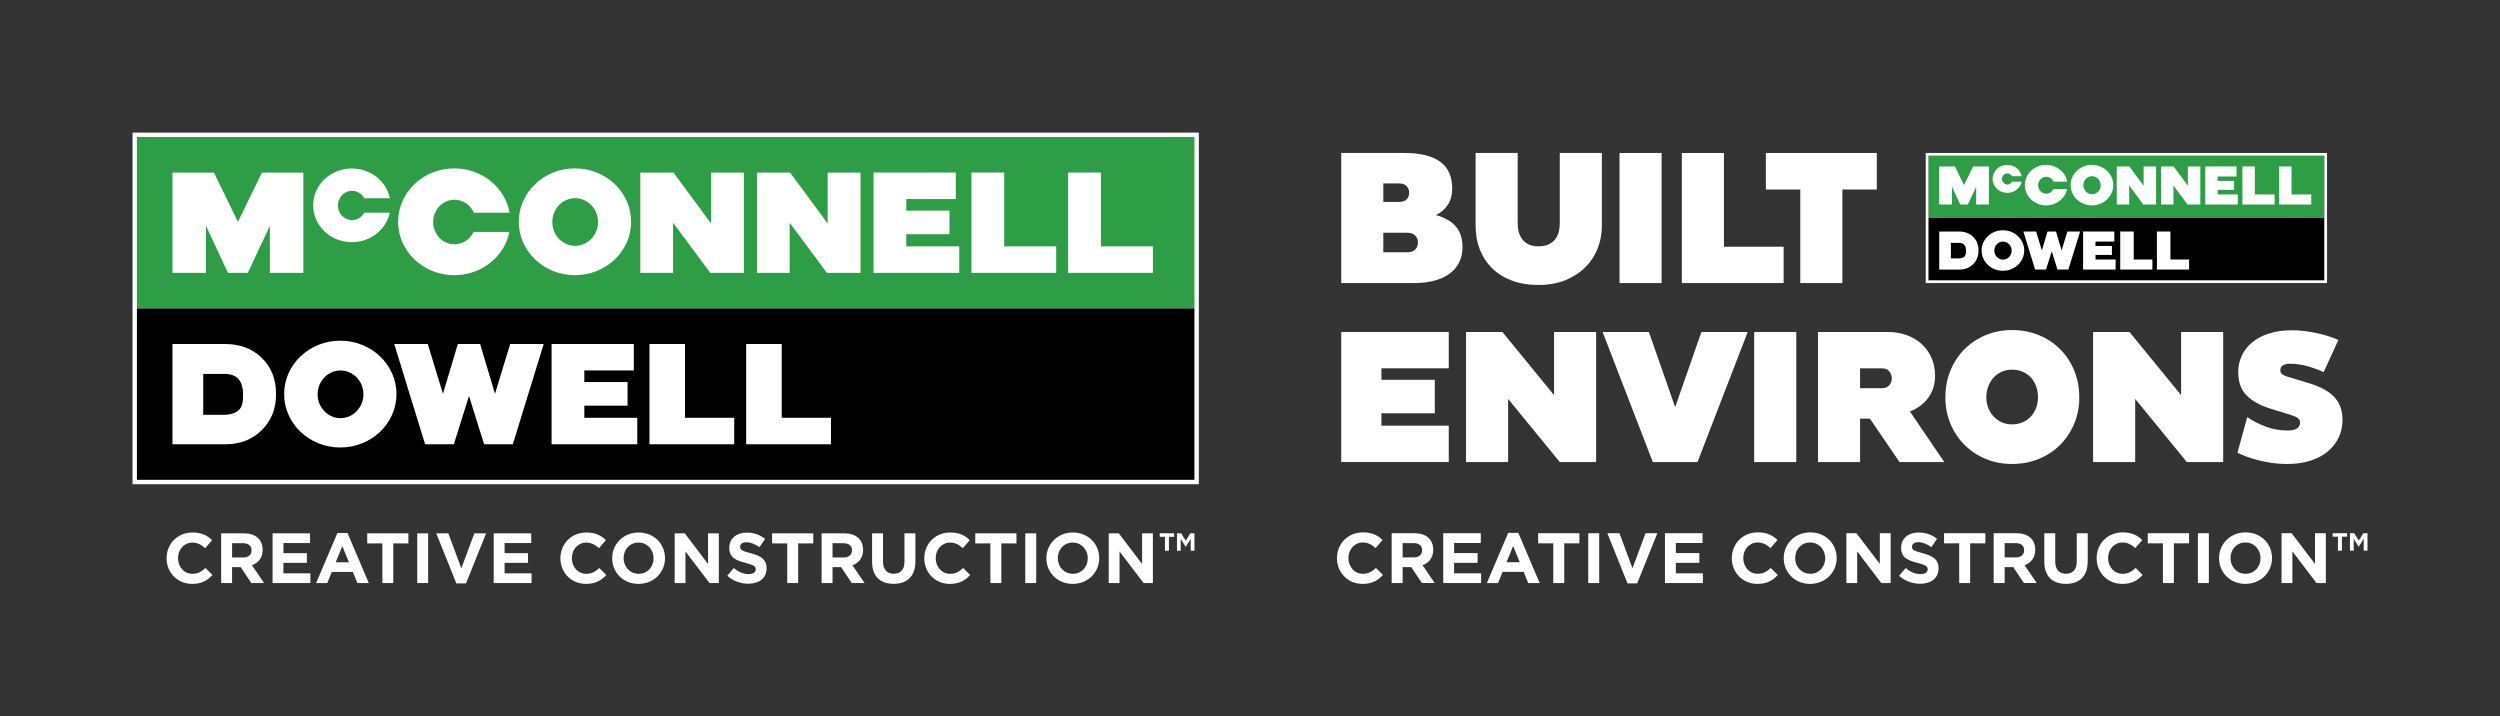
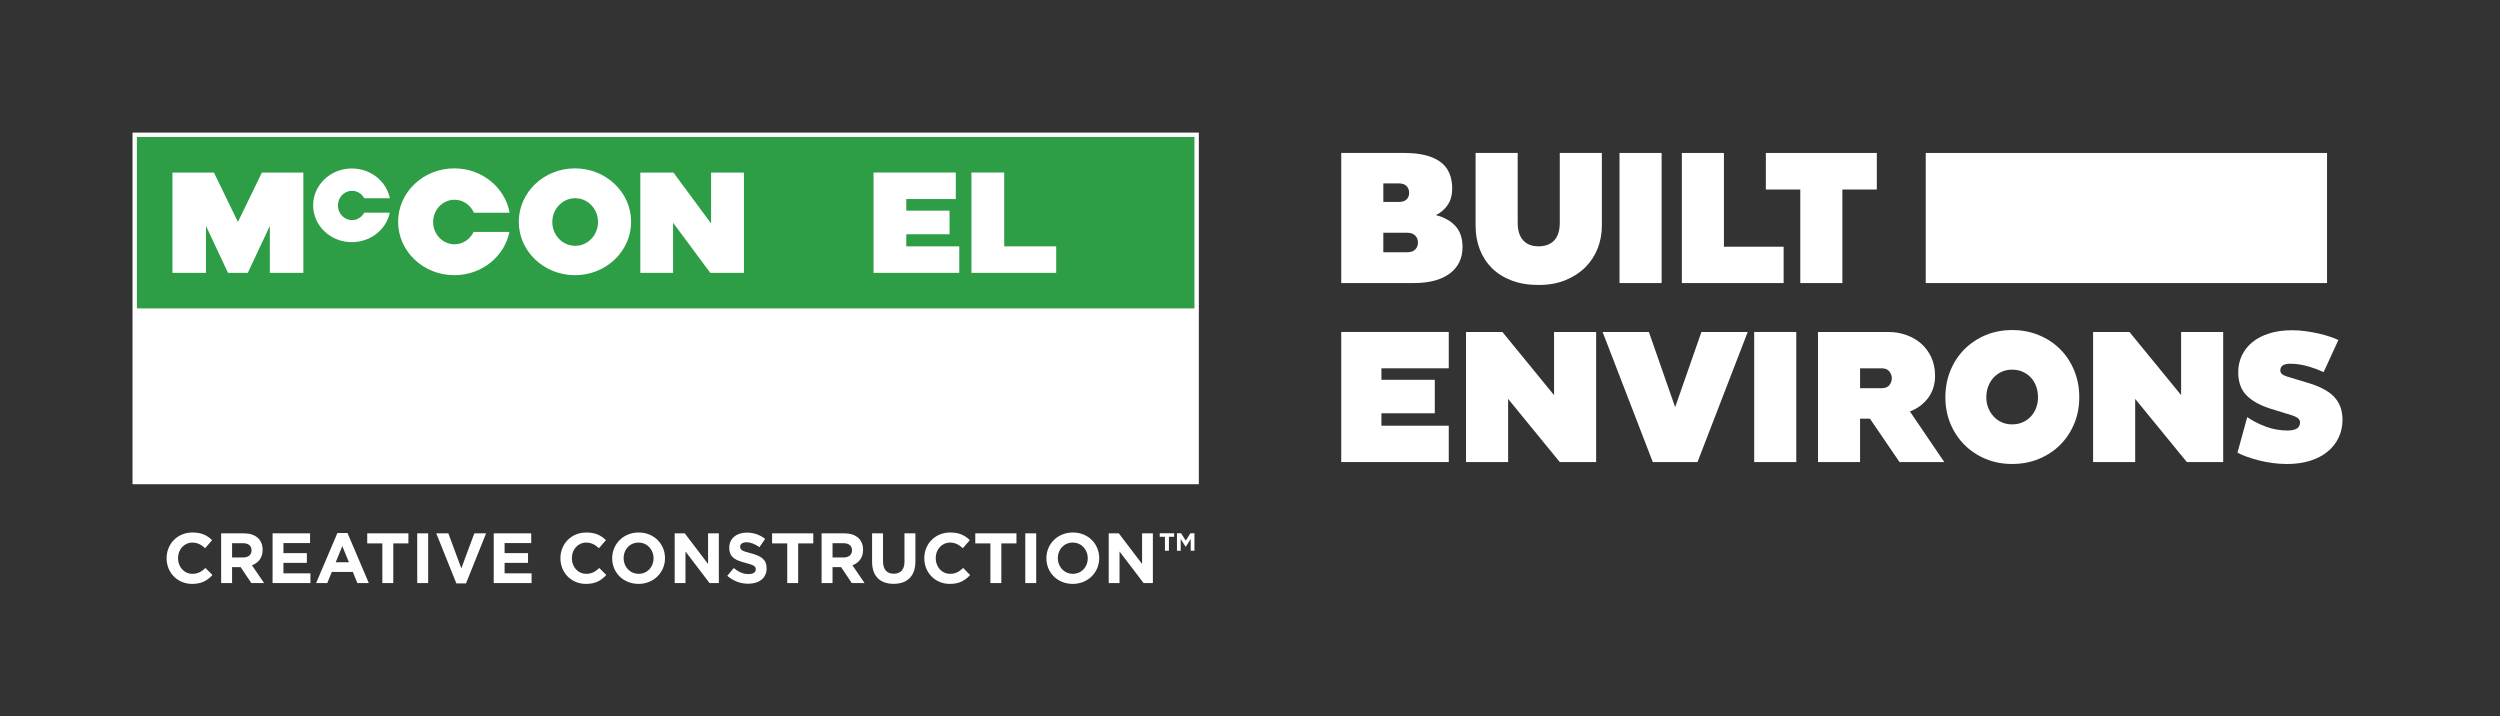
<svg xmlns="http://www.w3.org/2000/svg" id="MCD_BE_Logo" viewBox="0 0 1856.5 531.79">
  <rect x="0" y="0" width="1856.5" height="531.79" fill="#333333" stroke="none" />
  <defs>
    <style>.cls-1{fill:#fff;}.cls-2{fill:#2e9e46;}</style>
  </defs>
  <polygon class="cls-1" points="996 246.52 1075.85 246.52 1075.85 273.51 1025.84 273.51 1025.84 282.04 1065.47 282.04 1065.47 306.9 1025.84 306.9 1025.84 316.13 1075.85 316.13 1075.85 343.12 996 343.12 996 246.52" />
  <polygon class="cls-1" points="1119.93 343.13 1088.67 343.13 1088.67 246.52 1115.67 246.52 1154.03 293.4 1154.03 246.52 1185.29 246.52 1185.29 343.13 1158.29 343.13 1119.93 296.24 1119.93 343.13" />
  <polygon class="cls-1" points="1224.47 246.52 1243.97 302.38 1263.47 246.52 1297.85 246.52 1260.56 343.12 1227.37 343.12 1190.09 246.52 1224.47 246.52" />
  <path class="cls-1" d="M1043.17,113.6c11.37,0,20.08,2.13,26.14,6.39,6.06,4.26,9.09,10.98,9.09,20.17,0,4.54-1.04,8.45-3.13,11.72-2.08,3.27-5.07,5.9-8.95,7.88,6.25,1.61,11.1,4.34,14.56,8.17,3.46,3.84,5.18,9.02,5.18,15.56,0,8.33-3.15,14.87-9.44,19.61-6.3,4.73-15.28,7.1-26.92,7.1h-53.7v-96.61h47.16ZM1044.59,148.04c1.23-1.28,1.85-2.91,1.85-4.9s-.62-3.53-1.85-4.9c-1.23-1.38-3.22-2.06-5.96-2.06h-11.37v13.78h11.37c2.75,0,4.73-.64,5.96-1.92M1050.98,185.27c1.33-1.38,1.99-3.1,1.99-5.18s-.67-3.69-1.99-5.12c-1.32-1.42-3.36-2.13-6.11-2.13h-17.62v14.49h17.62c2.75,0,4.79-.69,6.11-2.06" />
  <path class="cls-1" d="M1131.08,178.45c2.7,2.98,6.51,4.47,11.44,4.47s9.02-1.49,11.72-4.47c2.71-2.98,4.05-7.32,4.05-13v-51.86h31.26v53.99c0,5.97-1.05,11.61-3.13,16.91-2.09,5.3-5.14,9.96-9.17,13.99-4.02,4.02-8.95,7.22-14.77,9.59-5.83,2.36-12.48,3.55-19.96,3.55s-13.99-1.09-19.82-3.27c-5.83-2.18-10.73-5.24-14.7-9.16-3.98-3.94-7.01-8.57-9.09-13.92-2.09-5.35-3.13-11.25-3.13-17.69v-53.99h31.26v51.86c0,5.68,1.35,10.02,4.05,13" />
  <rect class="cls-1" x="1202.66" y="113.59" width="31.26" height="96.61" />
  <polygon class="cls-1" points="1248.94 113.59 1280.19 113.59 1280.19 183.21 1324.52 183.21 1324.52 210.2 1248.94 210.2 1248.94 113.59" />
  <polygon class="cls-1" points="1368.15 210.2 1336.9 210.2 1336.9 140.73 1311.32 140.73 1311.32 113.59 1393.72 113.59 1393.72 140.73 1368.15 140.73 1368.15 210.2" />
  <rect class="cls-1" x="1302.66" y="246.52" width="31.25" height="96.61" />
  <path class="cls-1" d="M1448.4,275.15c2.51-6.11,5.99-11.39,10.44-15.84,4.45-4.45,9.69-7.93,15.7-10.44,6.02-2.51,12.57-3.77,19.68-3.77s13.7,1.26,19.81,3.77c6.11,2.51,11.39,5.99,15.84,10.44,4.45,4.45,7.93,9.73,10.44,15.84,2.51,6.11,3.76,12.72,3.76,19.82s-1.25,13.66-3.76,19.68c-2.51,6.02-5.99,11.25-10.44,15.7-4.45,4.45-9.73,7.93-15.84,10.44-6.11,2.51-12.72,3.76-19.81,3.76s-13.66-1.25-19.68-3.76c-6.01-2.51-11.25-5.99-15.7-10.44-4.45-4.45-7.93-9.68-10.44-15.7-2.51-6.01-3.76-12.57-3.76-19.68s1.25-13.71,3.76-19.82M1476.46,302.85c.95,2.42,2.27,4.54,3.98,6.39,1.71,1.85,3.72,3.29,6.04,4.34,2.32,1.04,4.9,1.56,7.75,1.56s5.44-.52,7.81-1.56c2.37-1.04,4.4-2.49,6.11-4.34s3.01-3.98,3.91-6.39c.9-2.42,1.35-5.05,1.35-7.88s-.45-5.52-1.35-8.03c-.9-2.51-2.2-4.69-3.91-6.54-1.71-1.84-3.74-3.29-6.11-4.33-2.36-1.05-4.97-1.57-7.81-1.57s-5.43.52-7.75,1.57c-2.32,1.04-4.34,2.49-6.04,4.33-1.71,1.85-3.03,4.03-3.98,6.54-.95,2.51-1.42,5.18-1.42,8.03s.47,5.47,1.42,7.88" />
  <polygon class="cls-1" points="1585.59 343.13 1554.33 343.13 1554.33 246.52 1581.33 246.52 1619.69 293.4 1619.69 246.52 1650.94 246.52 1650.94 343.13 1623.95 343.13 1585.59 296.24 1585.59 343.13" />
  <path class="cls-1" d="M1734.06,295.53c-1.94-2.27-4.5-4.31-7.67-6.11-3.17-1.8-7.03-3.41-11.58-4.83l-16.05-4.83c-2.09-.66-3.5-1.35-4.27-2.06-.76-.71-1.13-1.58-1.13-2.62,0-3.32,2.46-4.98,7.39-4.98,4.55,0,9.33.76,14.35,2.27,3.75,1.13,7.23,2.45,10.44,3.95l10.94-23.84c-1.7-.79-3.66-1.57-5.9-2.34-2.65-.9-5.52-1.71-8.59-2.42-3.08-.71-6.3-1.3-9.66-1.77-3.36-.47-6.75-.71-10.16-.71-6.54,0-12.29.8-17.26,2.42-4.97,1.61-9.14,3.81-12.5,6.61-3.36,2.79-5.92,6.08-7.67,9.87-1.75,3.79-2.63,7.86-2.63,12.22,0,7.39,2.09,13.16,6.25,17.33,4.17,4.17,10.23,7.48,18.18,9.94l15.2,4.69c1.9.57,3.41,1.28,4.55,2.13,1.13.85,1.71,1.9,1.71,3.13,0,2.18-.81,3.74-2.42,4.69-1.61.95-3.88,1.42-6.82,1.42-5.68,0-11.1-.97-16.27-2.91-5.16-1.94-9.73-4.29-13.7-7.03l-7.25,26.43c1.61.85,3.74,1.77,6.39,2.77,2.65.99,5.61,1.92,8.88,2.77,3.27.86,6.73,1.54,10.38,2.06,3.65.52,7.31.78,11.01.78,6.44,0,12.22-.8,17.33-2.42,5.12-1.61,9.45-3.88,13-6.82,3.55-2.94,6.28-6.42,8.17-10.44,1.89-4.03,2.84-8.41,2.84-13.14,0-3.13-.43-6.04-1.28-8.74-.86-2.69-2.25-5.18-4.19-7.46" />
  <path class="cls-1" d="M1443.83,343.13l-25.51-37.56c5.13-1.99,9.36-4.99,12.7-9.03,3.98-4.83,5.96-10.66,5.96-17.47,0-5.12-.95-9.71-2.84-13.79-1.9-4.07-4.43-7.48-7.6-10.22-3.17-2.75-6.84-4.86-11.01-6.32-4.17-1.47-8.53-2.2-13.07-2.2h-52.42v96.61h31.25v-32.25h7.31l22,32.25h33.22ZM1381.29,273.51h15.91c2.75,0,4.71.8,5.9,2.42,1.19,1.61,1.77,3.27,1.77,4.97,0,1.8-.59,3.48-1.77,5.05-1.18,1.56-3.15,2.34-5.9,2.34h-15.91v-14.77Z" />
-   <path class="cls-1" d="M1011.81,433.6c-10.89,0-18.98-8.4-18.98-19.03v-.1c0-10.53,7.93-19.14,19.29-19.14,6.98,0,11.15,2.32,14.59,5.71l-5.18,5.97c-2.86-2.59-5.76-4.17-9.46-4.17-6.24,0-10.73,5.18-10.73,11.53v.1c0,6.34,4.39,11.62,10.73,11.62,4.23,0,6.82-1.69,9.72-4.33l5.18,5.23c-3.81,4.08-8.03,6.61-15.17,6.61M1055.91,432.97l-7.93-11.84h-6.39v11.84h-8.14v-37h16.91c8.72,0,13.95,4.6,13.95,12.21v.1c0,5.97-3.23,9.73-7.92,11.47l9.04,13.21h-9.52ZM1056.07,408.6c0-3.49-2.43-5.29-6.4-5.29h-8.09v10.62h8.24c3.97,0,6.24-2.11,6.24-5.24v-.1ZM1071.73,432.97v-37h27.91v7.24h-19.83v7.51h17.45v7.24h-17.45v7.77h20.09v7.24h-28.18ZM1134.86,432.97l-3.39-8.29h-15.64l-3.39,8.29h-8.3l15.86-37.26h7.51l15.86,37.26h-8.51ZM1123.66,405.48l-4.91,12h9.83l-4.92-12ZM1161.61,403.47v29.5h-8.14v-29.5h-11.26v-7.5h30.66v7.5h-11.26ZM1179.43,395.97h8.14v37h-8.14v-37ZM1215.76,433.23h-7.18l-14.96-37.26h8.99l9.67,26.06,9.68-26.06h8.77l-14.96,37.26ZM1236.39,432.97v-37h27.91v7.24h-19.82v7.51h17.44v7.24h-17.44v7.77h20.09v7.24h-28.17ZM1305.03,433.6c-10.89,0-18.98-8.4-18.98-19.03v-.1c0-10.53,7.92-19.14,19.29-19.14,6.98,0,11.15,2.32,14.59,5.71l-5.18,5.97c-2.86-2.59-5.76-4.17-9.47-4.17-6.23,0-10.73,5.18-10.73,11.53v.1c0,6.34,4.39,11.62,10.73,11.62,4.24,0,6.83-1.69,9.73-4.33l5.18,5.23c-3.81,4.08-8.03,6.61-15.17,6.61M1344.2,433.6c-11.42,0-19.61-8.51-19.61-19.03v-.1c0-10.53,8.29-19.14,19.71-19.14s19.62,8.51,19.62,19.03v.1c0,10.51-8.3,19.13-19.72,19.13M1355.4,414.47c0-6.35-4.65-11.63-11.2-11.63s-11.1,5.18-11.1,11.53v.1c0,6.34,4.65,11.62,11.2,11.62s11.1-5.17,11.1-11.52v-.1ZM1397.06,432.97l-17.92-23.52v23.52h-8.03v-37h7.5l17.35,22.78v-22.78h8.03v37h-6.93ZM1425.99,433.5c-5.6,0-11.26-1.95-15.7-5.92l4.8-5.76c3.34,2.75,6.83,4.49,11.05,4.49,3.34,0,5.34-1.32,5.34-3.49v-.1c0-2.05-1.26-3.12-7.45-4.7-7.45-1.91-12.26-3.97-12.26-11.32v-.1c0-6.71,5.39-11.16,12.95-11.16,5.4,0,9.99,1.69,13.75,4.7l-4.23,6.13c-3.28-2.27-6.51-3.65-9.62-3.65s-4.76,1.43-4.76,3.23v.1c0,2.43,1.59,3.22,7.98,4.87,7.51,1.95,11.73,4.65,11.73,11.1v.1c0,7.34-5.61,11.47-13.58,11.47M1463.05,403.47v29.5h-8.14v-29.5h-11.26v-7.5h30.66v7.5h-11.26ZM1502.97,432.97l-7.93-11.84h-6.39v11.84h-8.14v-37h16.91c8.72,0,13.96,4.6,13.96,12.21v.1c0,5.97-3.23,9.73-7.93,11.47l9.04,13.21h-9.51ZM1503.13,408.6c0-3.49-2.43-5.29-6.39-5.29h-8.09v10.62h8.24c3.97,0,6.24-2.11,6.24-5.24v-.1ZM1534.12,433.56c-9.94,0-16.02-5.55-16.02-16.44v-21.14h8.13v20.94c0,6.02,3.01,9.14,7.99,9.14s7.98-3.02,7.98-8.88v-21.2h8.14v20.88c0,11.21-6.29,16.71-16.22,16.71M1575.94,433.6c-10.89,0-18.98-8.4-18.98-19.03v-.1c0-10.53,7.93-19.14,19.29-19.14,6.98,0,11.16,2.32,14.59,5.71l-5.18,5.97c-2.86-2.59-5.76-4.17-9.46-4.17-6.24,0-10.73,5.18-10.73,11.53v.1c0,6.34,4.39,11.62,10.73,11.62,4.23,0,6.82-1.69,9.73-4.33l5.18,5.23c-3.8,4.08-8.03,6.61-15.17,6.61M1614.33,403.47v29.5h-8.14v-29.5h-11.26v-7.5h30.66v7.5h-11.26ZM1632.15,395.97h8.14v37h-8.14v-37ZM1667.48,433.6c-11.42,0-19.61-8.51-19.61-19.03v-.1c0-10.53,8.3-19.14,19.72-19.14s19.61,8.51,19.61,19.03v.1c0,10.51-8.3,19.13-19.72,19.13M1678.68,414.47c0-6.35-4.65-11.63-11.21-11.63s-11.1,5.18-11.1,11.53v.1c0,6.34,4.65,11.62,11.21,11.62s11.1-5.17,11.1-11.52v-.1ZM1720.24,432.97l-17.91-23.52v23.52h-8.04v-37h7.51l17.33,22.78v-22.78h8.03v37h-6.92ZM1739.1,408.94h-2.96v-10.39h-3.89v-2.62h10.73v2.62h-3.88v10.39ZM1751.71,405.86h-.25l-3.6-5.7v8.79h-2.79v-13.02h3.13l3.42,5.5,3.42-5.5h3.05v13.02h-2.79v-8.79l-3.59,5.7Z" />
  <rect class="cls-2" x="1432.05" y="115.61" width="294" height="46.29" />
  <rect x="1432.06" y="161.89" width="293.98" height="46.29" />
  <polygon class="cls-1" points="1455.72 151.88 1449.51 138.64 1449.51 151.88 1440.06 151.88 1440.06 123.61 1451.75 123.61 1458.51 137.53 1465.27 123.61 1476.95 123.61 1476.95 151.88 1467.51 151.88 1467.51 138.64 1461.29 151.88 1455.72 151.88" />
  <polygon class="cls-1" points="1633.96 123.61 1624.7 123.61 1624.7 137.97 1614.11 123.61 1604.78 123.61 1604.78 151.88 1613.99 151.88 1613.99 137.74 1624.48 151.88 1633.96 151.88 1633.96 123.61" />
  <polygon class="cls-1" points="1601.1 123.61 1591.85 123.61 1591.85 137.97 1581.25 123.61 1571.91 123.61 1571.91 151.88 1581.14 151.88 1581.14 137.74 1591.62 151.88 1601.1 151.88 1601.1 123.61" />
  <polygon class="cls-1" points="1527.88 200.18 1535.97 200.18 1544.69 171.92 1535.23 171.92 1530.95 185.95 1526.76 171.92 1523.62 171.92 1523.62 171.92 1520.48 171.92 1516.29 185.95 1512.01 171.92 1502.55 171.92 1511.26 200.18 1519.36 200.18 1523.63 186.57 1527.88 200.18" />
  <polygon class="cls-1" points="1661.78 151.88 1637.63 151.88 1637.63 123.6 1660.81 123.6 1660.81 131.07 1646.85 131.07 1646.85 134.35 1659.04 134.35 1659.04 140.99 1646.85 140.99 1646.85 144.41 1661.78 144.41 1661.78 151.88" />
  <polygon class="cls-1" points="1571.05 200.18 1546.89 200.18 1546.89 171.92 1570.08 171.92 1570.08 179.38 1556.12 179.38 1556.12 182.65 1568.31 182.65 1568.31 189.3 1556.12 189.3 1556.12 192.72 1571.05 192.72 1571.05 200.18" />
  <polygon class="cls-1" points="1665.21 123.6 1674.45 123.6 1674.45 144.41 1689.1 144.41 1689.1 151.88 1665.21 151.88 1665.21 123.6" />
  <polygon class="cls-1" points="1692.46 123.6 1701.7 123.6 1701.7 144.41 1716.35 144.41 1716.35 151.88 1692.46 151.88 1692.46 123.6" />
  <polygon class="cls-1" points="1574.48 171.92 1584.5 171.92 1584.5 192.72 1598.37 192.72 1598.37 200.18 1574.48 200.18 1574.48 171.92" />
  <polygon class="cls-1" points="1601.73 171.92 1611.75 171.92 1611.75 192.72 1625.62 192.72 1625.62 200.18 1601.73 200.18 1601.73 171.92" />
  <path class="cls-1" d="M1569.31,137.48c0,8.31-7.09,15.05-15.83,15.05s-15.82-6.74-15.82-15.05,7.09-15.06,15.82-15.06,15.83,6.74,15.83,15.06ZM1553.55,130.83c-3.57,0-6.45,3-6.45,6.71s2.88,6.71,6.45,6.71,6.44-3,6.44-6.71-2.88-6.71-6.44-6.71Z" />
  <path class="cls-1" d="M1503.19,186.04c0,8.31-7.09,15.05-15.83,15.05s-15.83-6.74-15.83-15.05,7.08-15.05,15.83-15.05,15.83,6.74,15.83,15.05ZM1487.42,179.39c-3.56,0-6.45,3.01-6.45,6.71s2.89,6.72,6.45,6.72,6.45-3.01,6.45-6.72-2.89-6.71-6.45-6.71Z" />
  <path class="cls-1" d="M1490.66,137.01c-2.19,0-3.97-1.85-3.97-4.13s1.78-4.14,3.97-4.14c1.48,0,2.77.85,3.45,2.1h7.21c-.97-4.78-5.4-8.39-10.71-8.39-6.03,0-10.9,4.64-10.9,10.38s4.88,10.38,10.9,10.38c5.29,0,9.68-3.56,10.7-8.3h-7.2c-.69,1.25-1.97,2.09-3.45,2.09Z" />
  <path class="cls-1" d="M1519.54,143.82c-3.34,0-6.03-2.82-6.03-6.28s2.69-6.28,6.03-6.28c2.43,0,4.52,1.5,5.47,3.66h10.07c-1.28-7.1-7.77-12.5-15.6-12.5-8.73,0-15.83,6.74-15.83,15.06s7.09,15.05,15.83,15.05c7.72,0,14.14-5.24,15.54-12.19h-10.08c-1,2.06-3.03,3.49-5.39,3.49Z" />
  <path class="cls-1" d="M1440.06,171.92h14.7c4.3,0,7.8,1.3,10.49,3.93,2.67,2.6,4.01,6,4.01,10.2s-1.35,7.5-4.05,10.17c-2.67,2.65-6.1,3.97-10.3,3.97h-14.85v-28.27ZM1458.66,181.8c-.88-.96-2.16-1.45-3.86-1.45h-6.07v11.52h5.77c1.79,0,3.44-.48,4.37-1.45.92-.96,1.09-2.39,1.09-4.28s-.43-3.37-1.3-4.35Z" />
-   <path class="cls-1" d="M1726.04,115.61v92.58h-293.98v-92.58h293.98M1728.06,113.59h-298.01v96.61h298.01v-96.61h0Z" />
+   <path class="cls-1" d="M1726.04,115.61v92.58v-92.58h293.98M1728.06,113.59h-298.01v96.61h298.01v-96.61h0Z" />
  <rect class="cls-1" x="98.41" y="98.47" width="791.85" height="261.11" />
  <rect class="cls-2" x="101.67" y="101.74" width="785.32" height="127.29" />
-   <rect x="101.67" y="229.02" width="785.32" height="127.29" />
  <polygon class="cls-1" points="169.32 202.62 152.96 167.75 152.96 202.62 128.07 202.62 128.07 128.15 158.87 128.15 176.68 164.81 194.49 128.15 225.27 128.15 225.27 202.62 200.39 202.62 200.39 167.75 184.02 202.62 169.32 202.62" />
-   <polygon class="cls-1" points="639.03 128.15 614.62 128.15 614.62 165.97 586.73 128.15 562.12 128.15 562.12 202.62 586.41 202.62 586.41 165.38 614.04 202.62 639.03 202.62 639.03 128.15" />
  <polygon class="cls-1" points="552.45 128.15 528.05 128.15 528.05 165.97 500.12 128.15 475.51 128.15 475.51 202.62 499.83 202.62 499.83 165.38 527.46 202.62 552.45 202.62 552.45 128.15" />
-   <polygon class="cls-1" points="359.49 329.92 380.81 329.92 403.77 255.44 378.85 255.44 367.58 292.42 356.53 255.44 348.26 255.44 348.26 255.44 339.98 255.44 328.94 292.42 317.65 255.44 292.74 255.44 315.68 329.92 337.03 329.92 348.28 294.05 359.49 329.92" />
  <polygon class="cls-1" points="712.35 202.62 648.69 202.62 648.69 128.12 709.78 128.12 709.78 147.81 673 147.81 673 156.43 705.12 156.43 705.12 173.95 673 173.95 673 182.95 712.35 182.95 712.35 202.62" />
  <polygon class="cls-1" points="473.24 329.92 409.59 329.92 409.59 255.44 470.68 255.44 470.68 275.1 433.92 275.1 433.92 283.71 466.03 283.71 466.03 301.25 433.92 301.25 433.92 310.25 473.24 310.25 473.24 329.92" />
  <polygon class="cls-1" points="721.39 128.12 745.72 128.12 745.72 182.95 784.33 182.95 784.33 202.62 721.39 202.62 721.39 128.12" />
-   <polygon class="cls-1" points="793.19 128.12 817.53 128.12 817.53 182.95 856.14 182.95 856.14 202.62 793.19 202.62 793.19 128.12" />
  <polygon class="cls-1" points="482.3 255.44 508.7 255.44 508.7 310.25 545.24 310.25 545.24 329.92 482.3 329.92 482.3 255.44" />
  <polygon class="cls-1" points="554.1 255.44 580.5 255.44 580.5 310.25 617.06 310.25 617.06 329.92 554.1 329.92 554.1 255.44" />
  <path class="cls-1" d="M468.67,164.7c0,21.9-18.67,39.65-41.72,39.65s-41.7-17.75-41.7-39.65,18.68-39.67,41.7-39.67,41.72,17.77,41.72,39.67ZM427.13,147.18c-9.4,0-16.99,7.91-16.99,17.69s7.59,17.68,16.99,17.68,16.97-7.91,16.97-17.68-7.6-17.69-16.97-17.69Z" />
  <path class="cls-1" d="M294.42,292.64c0,21.91-18.69,39.67-41.72,39.67s-41.71-17.76-41.71-39.67,18.67-39.65,41.71-39.65,41.72,17.76,41.72,39.65ZM252.86,275.12c-9.39,0-17,7.94-17,17.69s7.61,17.71,17,17.71,17.01-7.93,17.01-17.71-7.62-17.69-17.01-17.69Z" />
  <path class="cls-1" d="M261.4,163.46c-5.77,0-10.47-4.87-10.47-10.88s4.7-10.9,10.47-10.9c3.9,0,7.29,2.23,9.1,5.54h19.01c-2.57-12.6-14.23-22.1-28.23-22.1-15.88,0-28.74,12.23-28.74,27.35s12.86,27.36,28.74,27.36c13.93,0,25.52-9.39,28.19-21.88h-18.97c-1.81,3.28-5.2,5.51-9.1,5.51Z" />
  <path class="cls-1" d="M337.52,181.41c-8.79,0-15.88-7.42-15.88-16.54s7.09-16.54,15.88-16.54c6.4,0,11.91,3.95,14.41,9.65h26.52c-3.36-18.71-20.47-32.95-41.11-32.95-23.01,0-41.7,17.77-41.7,39.67s18.69,39.65,41.7,39.65c20.35,0,37.27-13.82,40.95-32.13h-26.57c-2.62,5.43-7.99,9.19-14.21,9.19Z" />
  <path class="cls-1" d="M128.07,255.44h38.73c11.33,0,20.54,3.44,27.63,10.35,7.03,6.85,10.57,15.8,10.57,26.88s-3.56,19.77-10.67,26.8c-7.03,6.97-16.06,10.46-27.14,10.46h-39.12v-74.49ZM177.08,281.49c-2.32-2.54-5.69-3.81-10.16-3.81h-16.01v30.37h15.21c4.73,0,9.07-1.26,11.52-3.81,2.43-2.52,2.87-6.29,2.87-11.27s-1.13-8.88-3.43-11.46Z" />
  <path class="cls-1" d="M142.65,433.6c-10.86,0-18.93-8.38-18.93-18.98v-.1c0-10.5,7.91-19.09,19.24-19.09,6.96,0,11.12,2.32,14.55,5.69l-5.17,5.96c-2.85-2.58-5.75-4.16-9.44-4.16-6.22,0-10.7,5.17-10.7,11.49v.11c0,6.32,4.38,11.59,10.7,11.59,4.22,0,6.8-1.68,9.7-4.32l5.17,5.22c-3.8,4.06-8.01,6.59-15.13,6.59ZM186.63,432.97l-7.91-11.81h-6.38v11.81h-8.12v-36.91h16.87c8.7,0,13.92,4.59,13.92,12.18v.11c0,5.96-3.22,9.7-7.91,11.43l9.02,13.18h-9.49ZM186.79,408.66c0-3.48-2.42-5.28-6.38-5.28h-8.06v10.6h8.22c3.96,0,6.22-2.1,6.22-5.22v-.1ZM202.41,432.97v-36.91h27.84v7.22h-19.77v7.49h17.4v7.22h-17.4v7.75h20.04v7.22h-28.1ZM265.38,432.97l-3.38-8.27h-15.6l-3.37,8.27h-8.28l15.81-37.16h7.49l15.82,37.16h-8.49ZM254.2,405.55l-4.9,11.97h9.8l-4.9-11.97ZM292.05,403.55v29.42h-8.12v-29.42h-11.23v-7.49h30.58v7.49h-11.23ZM309.83,432.97v-36.91h8.12v36.91h-8.12ZM346.06,433.23h-7.17l-14.92-37.17h8.96l9.65,26,9.65-26h8.75l-14.92,37.17ZM366.64,432.97v-36.91h27.84v7.22h-19.77v7.49h17.4v7.22h-17.4v7.75h20.03v7.22h-28.1ZM435.1,433.6c-10.86,0-18.93-8.38-18.93-18.98v-.1c0-10.5,7.91-19.09,19.24-19.09,6.96,0,11.12,2.32,14.55,5.69l-5.16,5.96c-2.85-2.58-5.75-4.16-9.44-4.16-6.22,0-10.7,5.17-10.7,11.49v.11c0,6.32,4.37,11.59,10.7,11.59,4.22,0,6.8-1.68,9.7-4.32l5.17,5.22c-3.8,4.06-8.01,6.59-15.13,6.59ZM474.17,433.6c-11.39,0-19.56-8.49-19.56-18.98v-.1c0-10.5,8.28-19.09,19.66-19.09s19.56,8.49,19.56,18.98v.11c0,10.49-8.28,19.08-19.66,19.08ZM485.34,414.52c0-6.33-4.64-11.6-11.18-11.6s-11.07,5.17-11.07,11.49v.11c0,6.32,4.64,11.59,11.18,11.59s11.08-5.16,11.08-11.49v-.1ZM526.9,432.97l-17.87-23.46v23.46h-8.01v-36.91h7.48l17.3,22.73v-22.73h8.01v36.91h-6.91ZM555.75,433.49c-5.58,0-11.23-1.95-15.66-5.9l4.79-5.75c3.32,2.75,6.81,4.48,11.02,4.48,3.32,0,5.32-1.32,5.32-3.48v-.11c0-2.05-1.26-3.11-7.43-4.69-7.43-1.91-12.23-3.96-12.23-11.29v-.11c0-6.69,5.38-11.12,12.92-11.12,5.38,0,9.97,1.69,13.71,4.69l-4.22,6.11c-3.27-2.26-6.49-3.64-9.6-3.64s-4.74,1.43-4.74,3.22v.1c0,2.43,1.58,3.21,7.96,4.85,7.49,1.95,11.7,4.64,11.7,11.07v.1c0,7.32-5.59,11.44-13.55,11.44ZM592.71,403.55v29.42h-8.12v-29.42h-11.23v-7.49h30.58v7.49h-11.23ZM632.53,432.97l-7.91-11.81h-6.38v11.81h-8.12v-36.91h16.87c8.7,0,13.92,4.59,13.92,12.18v.11c0,5.96-3.21,9.7-7.91,11.43l9.02,13.18h-9.49ZM632.69,408.66c0-3.48-2.43-5.28-6.38-5.28h-8.07v10.6h8.22c3.95,0,6.22-2.1,6.22-5.22v-.1ZM663.59,433.55c-9.92,0-15.98-5.54-15.98-16.4v-21.09h8.12v20.88c0,6.01,3,9.12,7.97,9.12s7.96-3.01,7.96-8.86v-21.14h8.12v20.82c0,11.18-6.27,16.67-16.18,16.67ZM705.31,433.6c-10.86,0-18.93-8.38-18.93-18.98v-.1c0-10.5,7.91-19.09,19.24-19.09,6.96,0,11.13,2.32,14.55,5.69l-5.17,5.96c-2.85-2.58-5.75-4.16-9.44-4.16-6.22,0-10.7,5.17-10.7,11.49v.11c0,6.32,4.38,11.59,10.7,11.59,4.22,0,6.8-1.68,9.7-4.32l5.17,5.22c-3.8,4.06-8.01,6.59-15.13,6.59ZM743.59,403.55v29.42h-8.12v-29.42h-11.23v-7.49h30.58v7.49h-11.23ZM761.37,432.97v-36.91h8.12v36.91h-8.12ZM796.6,433.6c-11.39,0-19.56-8.49-19.56-18.98v-.1c0-10.5,8.28-19.09,19.67-19.09s19.56,8.49,19.56,18.98v.11c0,10.49-8.28,19.08-19.67,19.08ZM807.78,414.52c0-6.33-4.64-11.6-11.18-11.6s-11.07,5.17-11.07,11.49v.11c0,6.32,4.64,11.59,11.18,11.59s11.07-5.16,11.07-11.49v-.1ZM849.23,432.97l-17.87-23.46v23.46h-8.02v-36.91h7.49l17.29,22.73v-22.73h8.01v36.91h-6.9ZM868.04,409h-2.96v-10.37h-3.88v-2.61h10.71v2.61h-3.87v10.37ZM880.62,405.93h-.25l-3.58-5.69v8.76h-2.78v-12.98h3.12l3.41,5.48,3.41-5.48h3.04v12.98h-2.78v-8.76l-3.58,5.69Z" />
</svg>